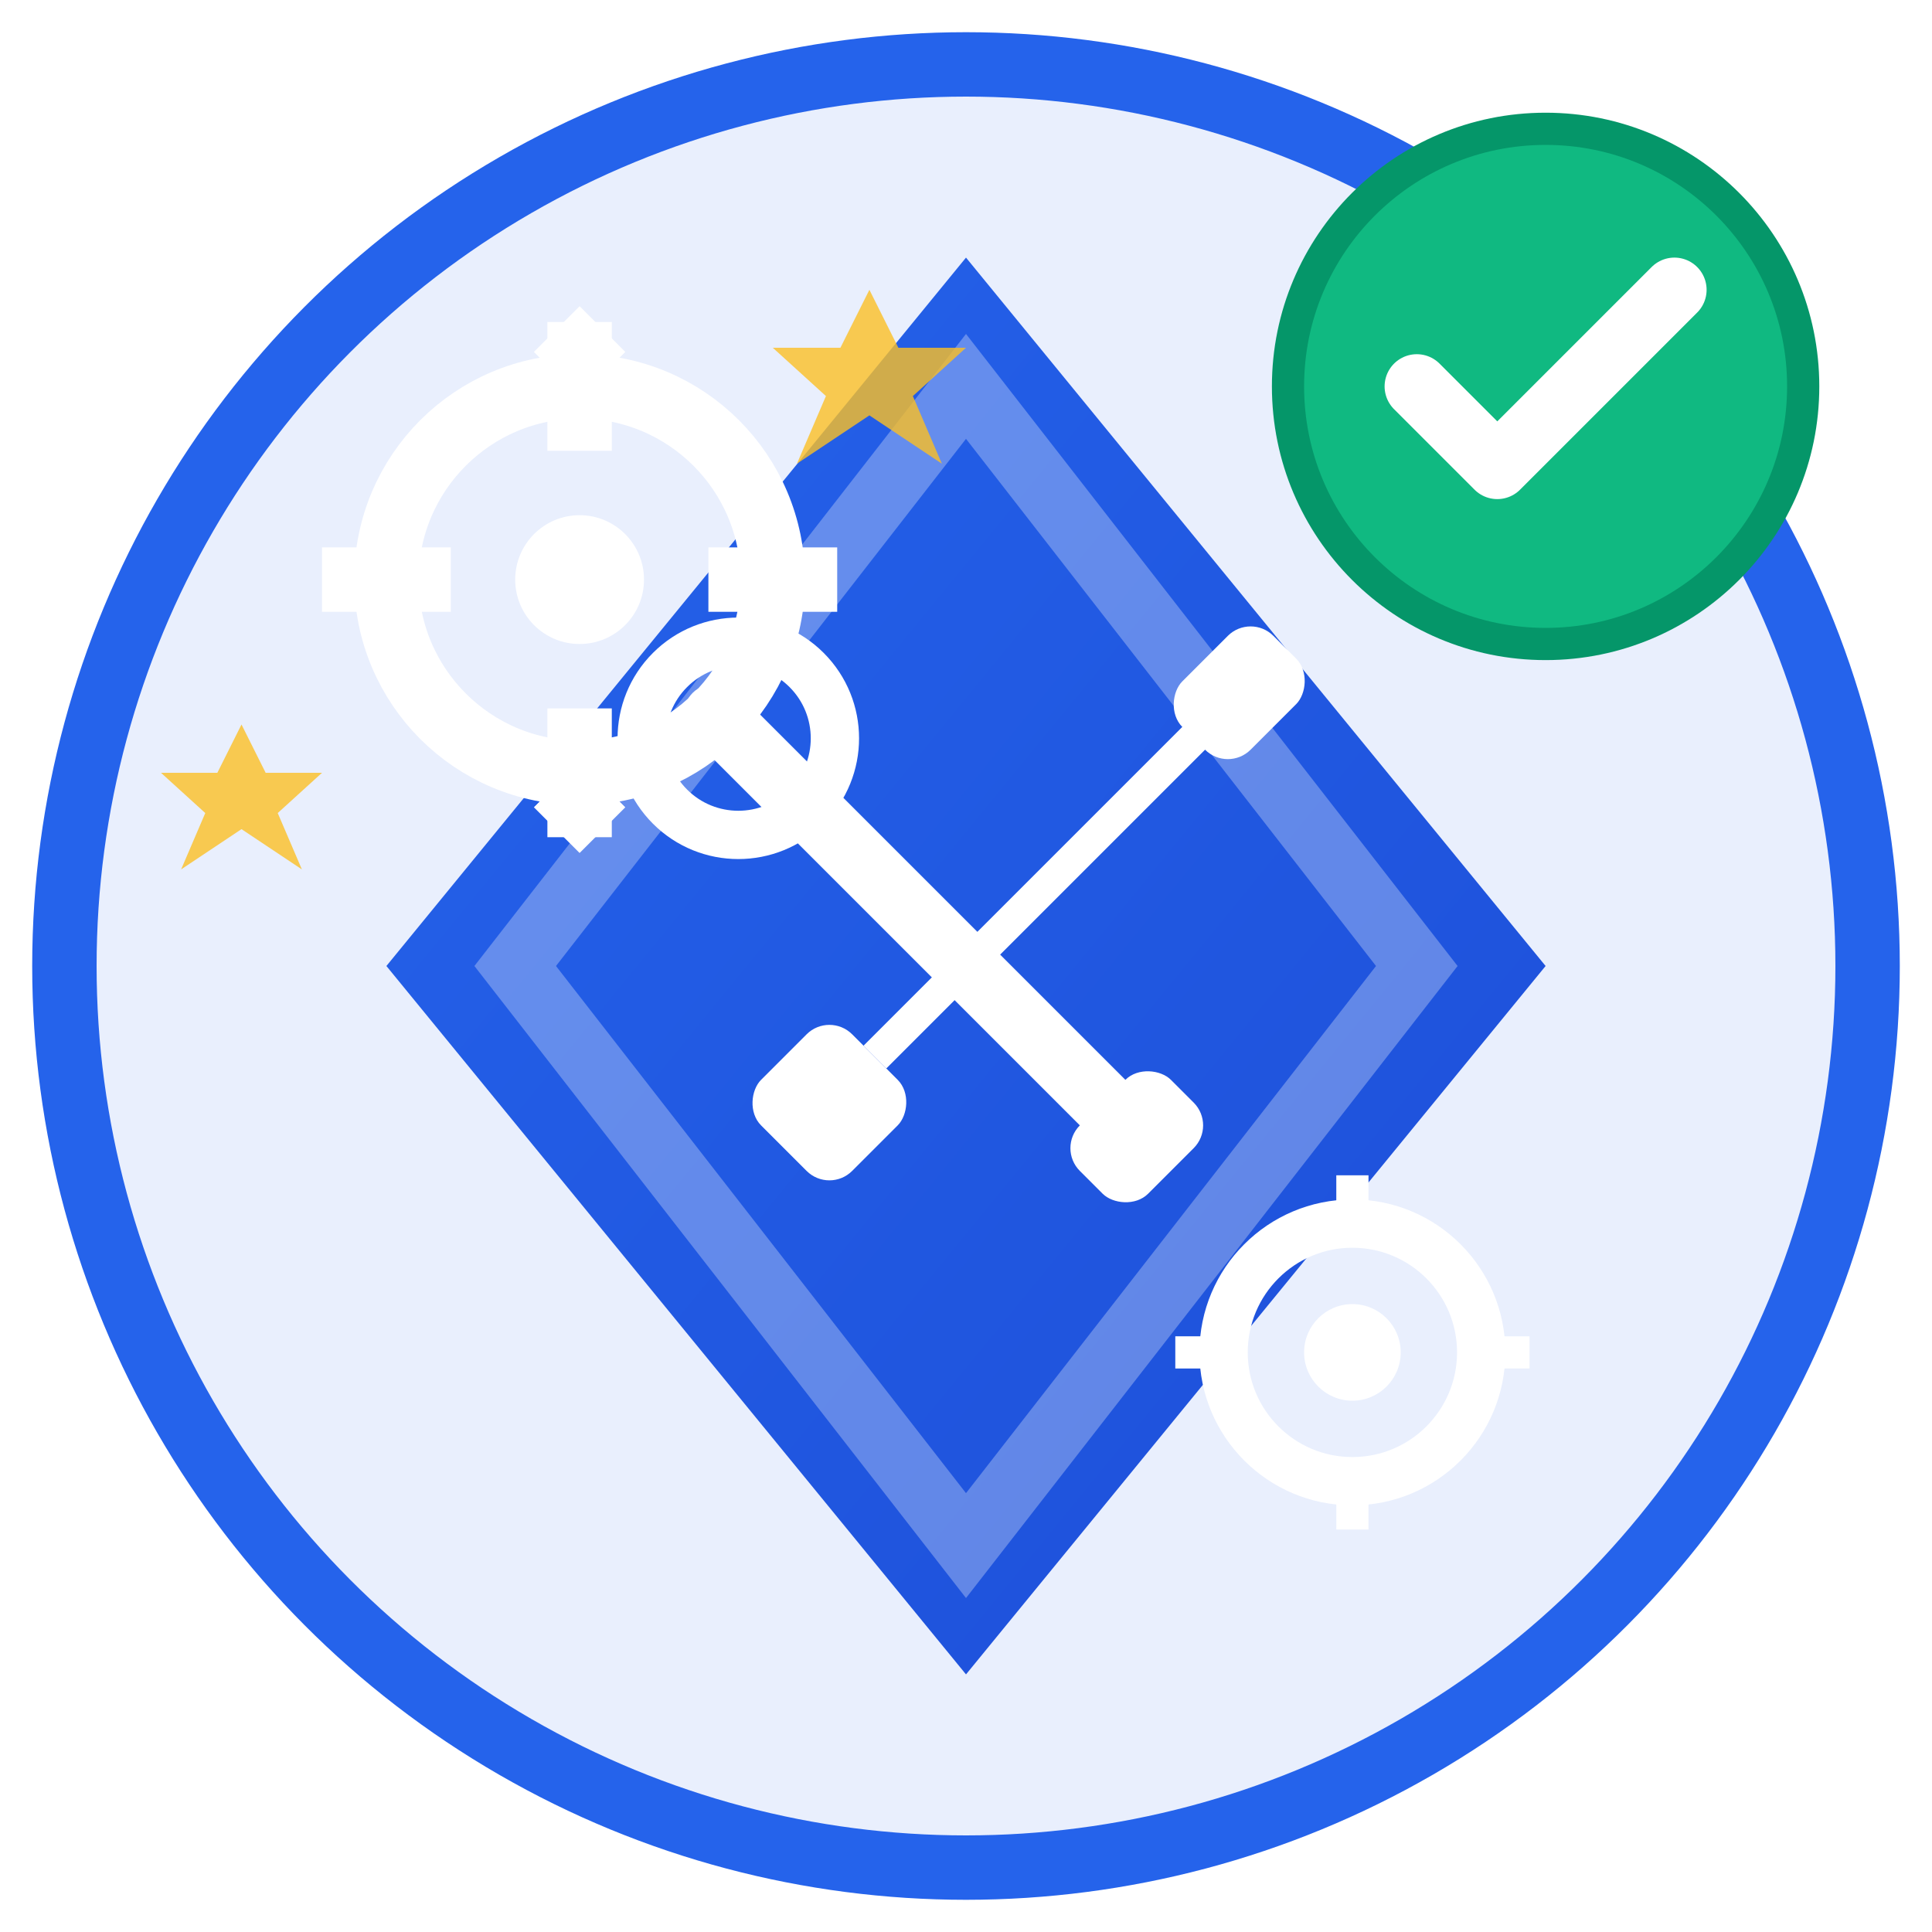
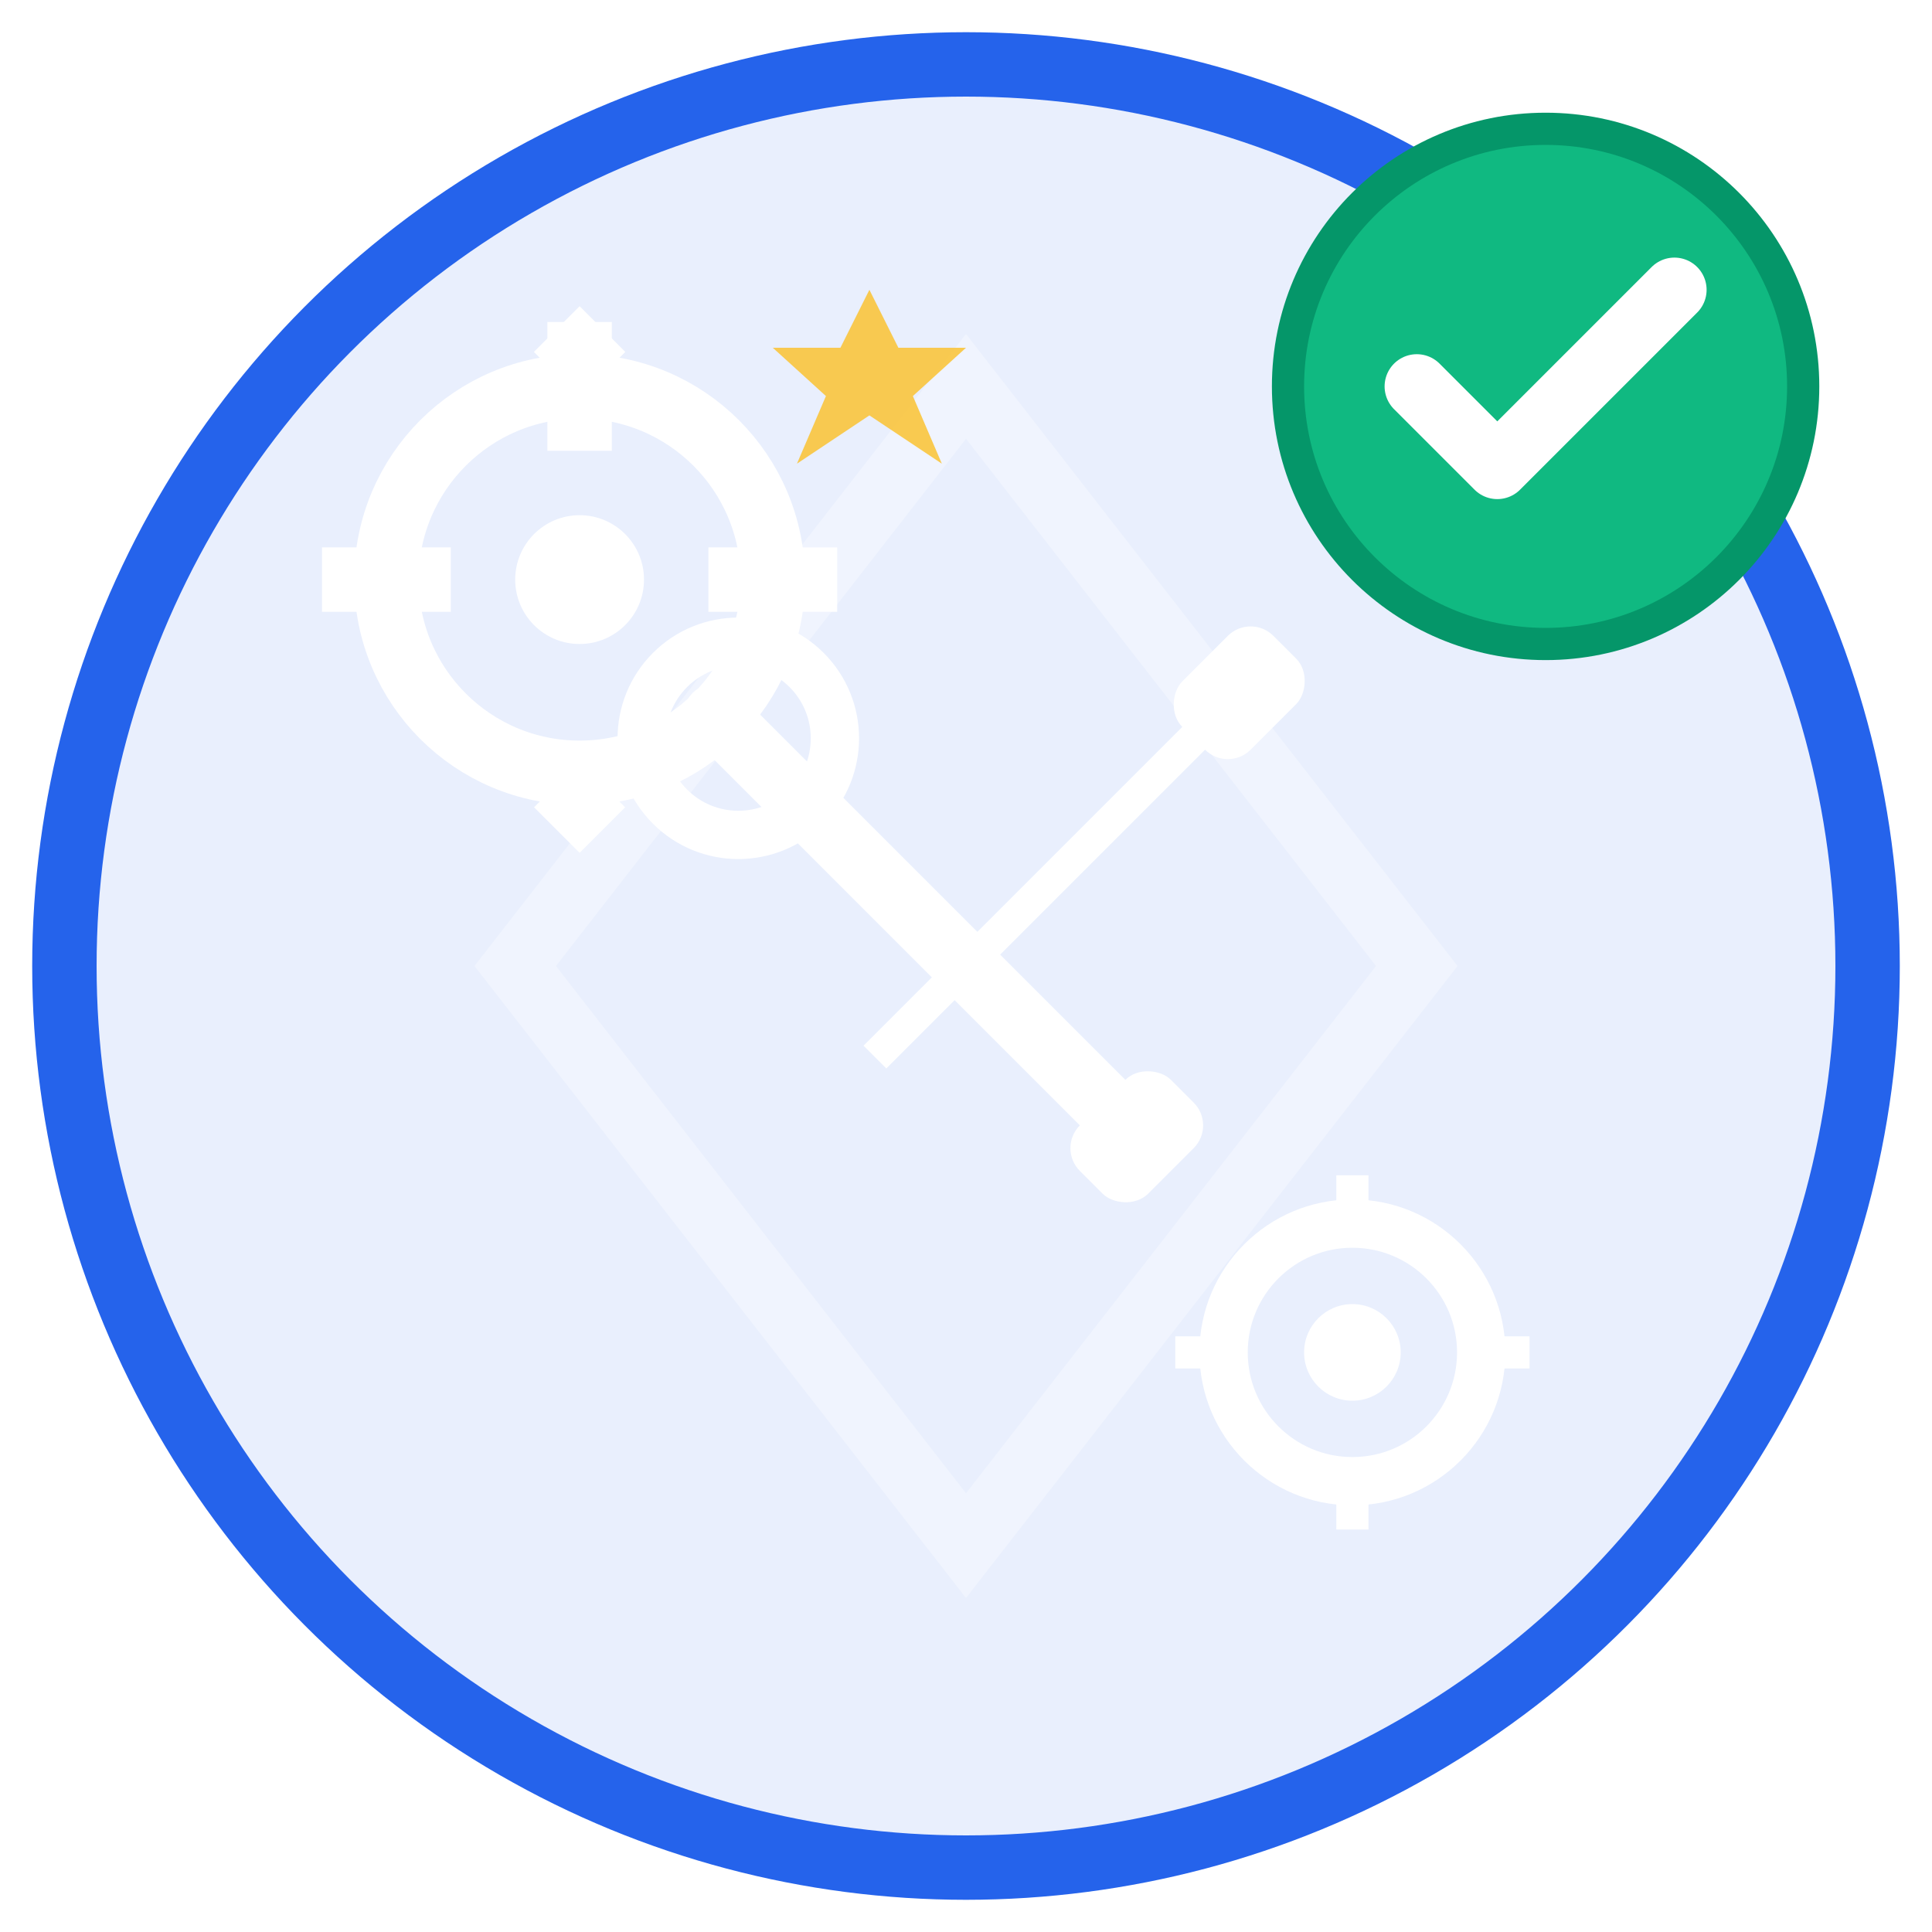
<svg xmlns="http://www.w3.org/2000/svg" width="60" height="60" viewBox="0 0 60 60">
  <defs>
    <linearGradient id="serviceGradient" x1="0%" y1="0%" x2="100%" y2="100%">
      <stop offset="0%" stop-color="#2563eb" />
      <stop offset="100%" stop-color="#1d4ed8" />
    </linearGradient>
    <filter id="serviceShadow" x="-50%" y="-50%" width="200%" height="200%">
      <feDropShadow dx="2" dy="2" stdDeviation="2" flood-opacity="0.3" />
    </filter>
  </defs>
  <circle cx="30" cy="30" r="28" fill="rgba(37, 99, 235, 0.1)" stroke="#2563eb" stroke-width="2" />
-   <path d="M30 8 L48 30 L30 52 L12 30 Z" fill="url(#serviceGradient)" filter="url(#serviceShadow)" />
  <path d="M30 12 L44 30 L30 48 L16 30 Z" fill="none" stroke="rgba(255, 255, 255, 0.3)" stroke-width="2" />
  <g transform="translate(30, 30)">
    <g transform="rotate(-45)">
      <rect x="-1" y="-12" width="2" height="20" fill="white" rx="1" />
      <circle cx="0" cy="-10" r="3" fill="none" stroke="white" stroke-width="1.5" />
      <rect x="-2" y="6" width="4" height="3" fill="white" rx="1" />
    </g>
    <g transform="rotate(45)">
      <rect x="-0.5" y="-12" width="1" height="16" fill="white" />
      <rect x="-1.5" y="-14" width="3" height="4" fill="white" rx="1" />
-       <rect x="-2" y="4" width="4" height="4" fill="white" rx="1" />
    </g>
  </g>
  <g transform="translate(18, 18)">
    <circle cx="0" cy="0" r="6" fill="none" stroke="white" stroke-width="2" />
    <circle cx="0" cy="0" r="2" fill="white" />
    <rect x="-1" y="-8" width="2" height="4" fill="white" />
-     <rect x="-1" y="4" width="2" height="4" fill="white" />
    <rect x="-8" y="-1" width="4" height="2" fill="white" />
    <rect x="4" y="-1" width="4" height="2" fill="white" />
    <rect x="-6" y="-6" width="2" height="2" fill="white" transform="rotate(45)" />
    <rect x="4" y="-6" width="2" height="2" fill="white" transform="rotate(-45)" />
    <rect x="-6" y="4" width="2" height="2" fill="white" transform="rotate(-45)" />
-     <rect x="4" y="4" width="2" height="2" fill="white" transform="rotate(45)" />
  </g>
  <g transform="translate(42, 42)">
    <circle cx="0" cy="0" r="4" fill="none" stroke="white" stroke-width="1.5" />
    <circle cx="0" cy="0" r="1.5" fill="white" />
    <rect x="-0.5" y="-5.5" width="1" height="2" fill="white" />
    <rect x="-0.5" y="3.5" width="1" height="2" fill="white" />
    <rect x="-5.5" y="-0.5" width="2" height="1" fill="white" />
    <rect x="3.5" y="-0.5" width="2" height="1" fill="white" />
  </g>
  <g fill="#fbbf24" opacity="0.8">
    <polygon points="45,15 46.5,18 50,18 47.25,20.5 48.75,24 45,21.5 41.25,24 42.75,20.5 40,18 43.5,18" transform="scale(0.6)" />
-     <polygon points="15,45 16.5,48 20,48 17.25,50.5 18.75,54 15,51.5 11.25,54 12.75,50.5 10,48 13.5,48" transform="scale(0.5)" />
  </g>
  <circle cx="48" cy="12" r="8" fill="#10b981" stroke="#059669" stroke-width="1" />
  <path d="M44 12 L46.5 14.5 L52 9" stroke="white" stroke-width="2" fill="none" stroke-linecap="round" stroke-linejoin="round" />
</svg>